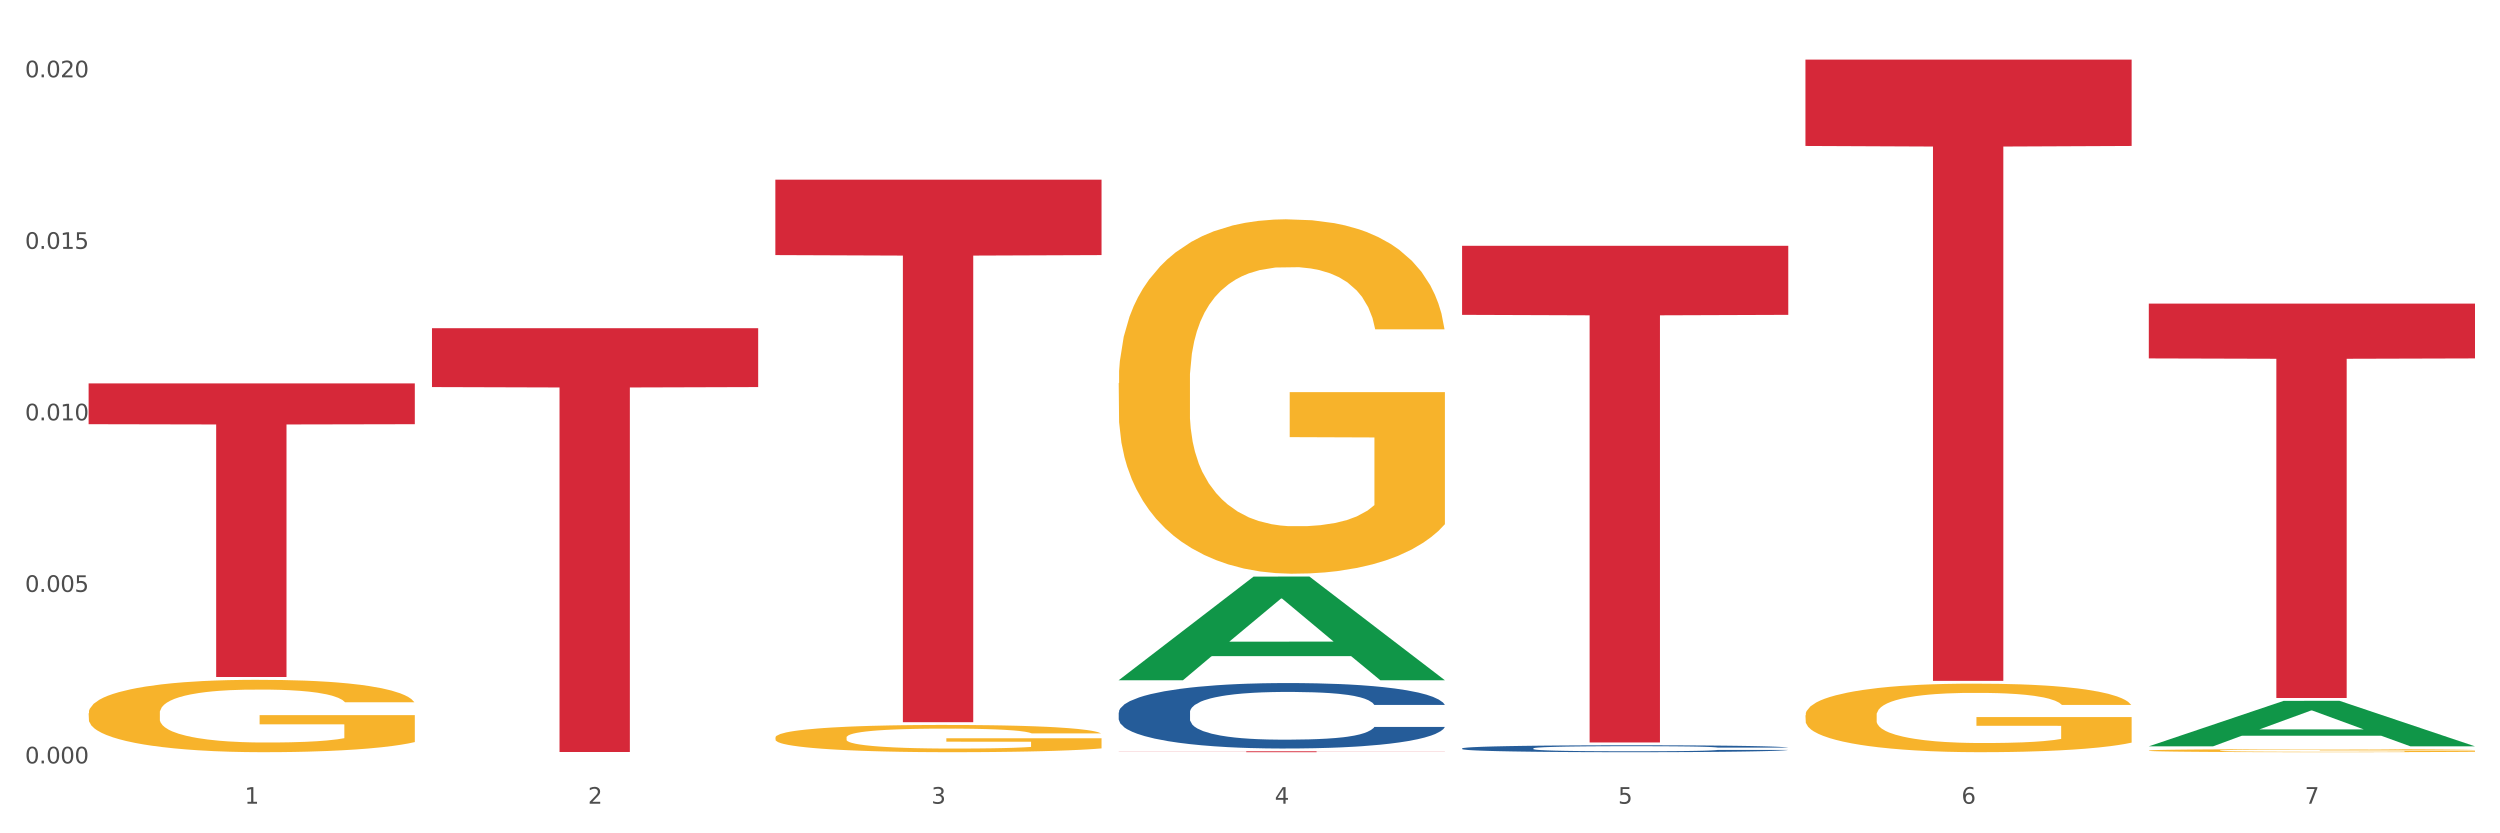
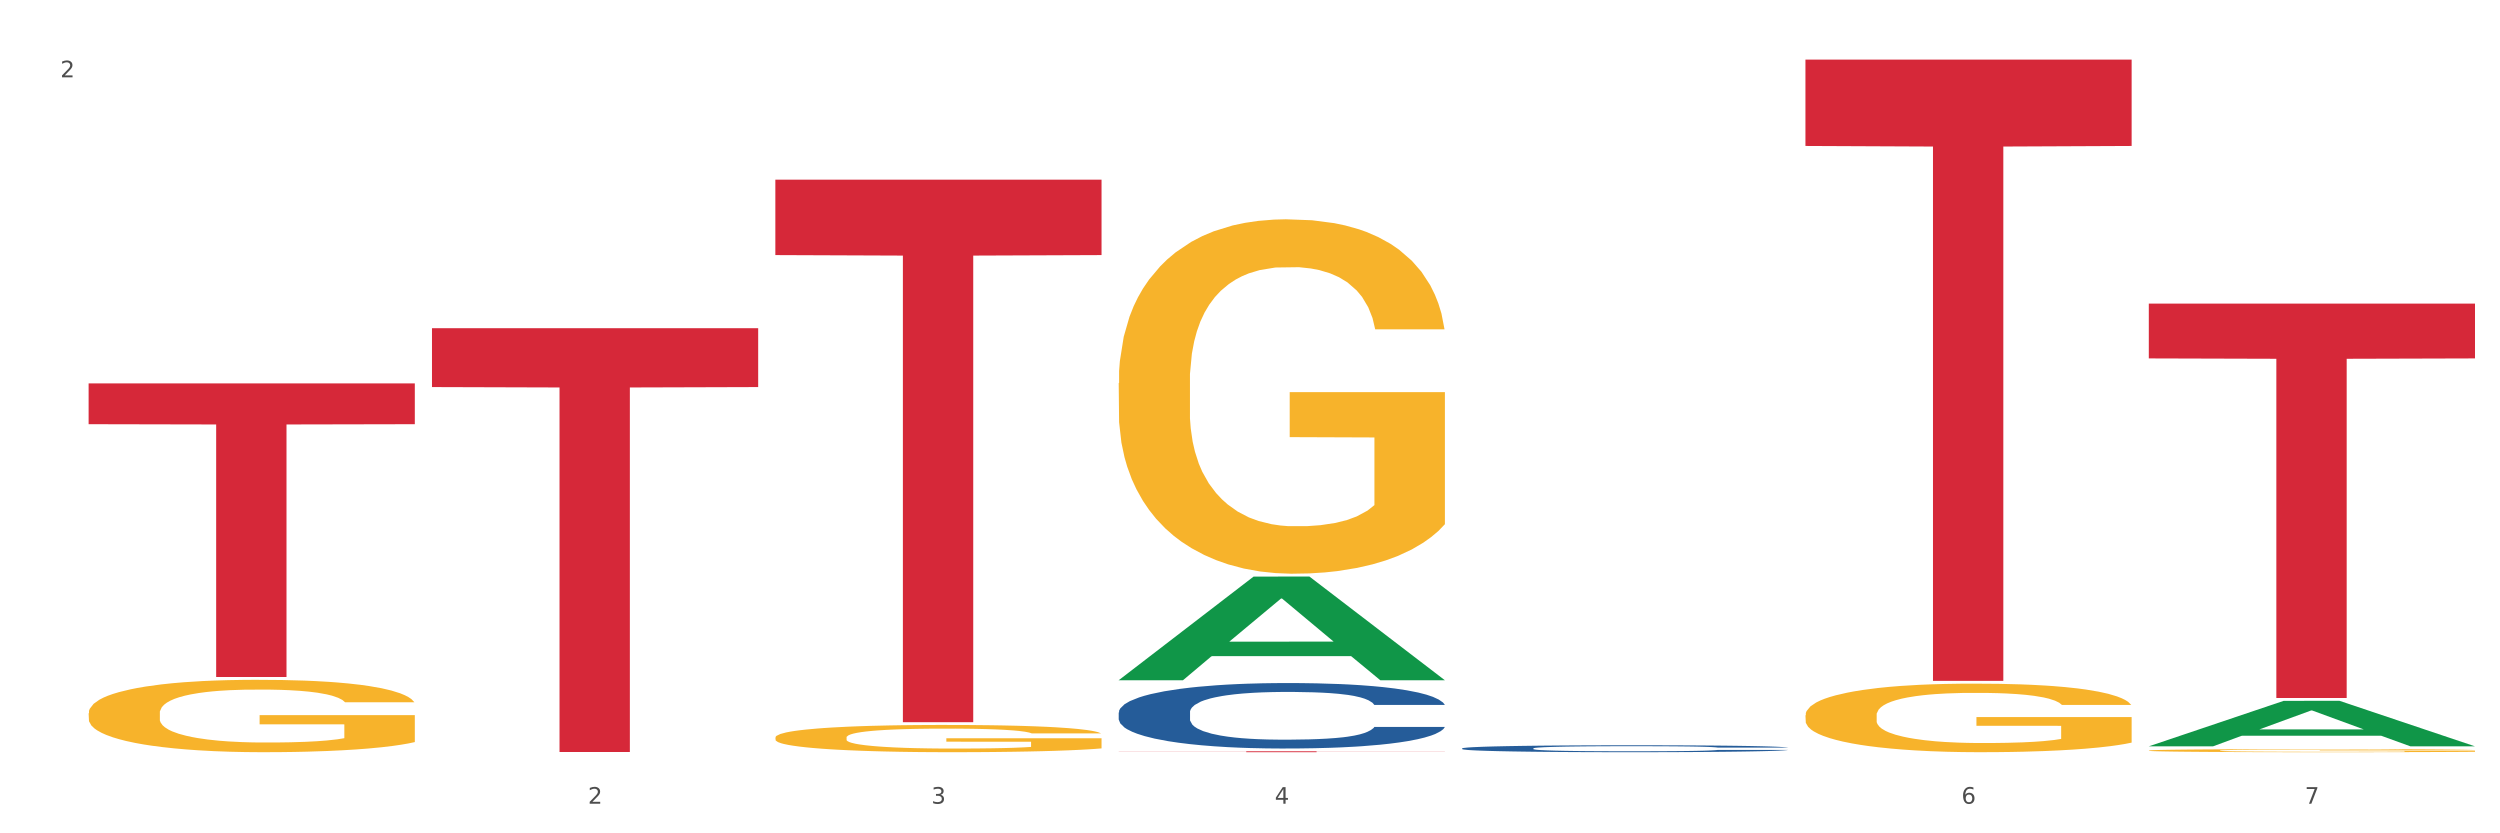
<svg xmlns="http://www.w3.org/2000/svg" xmlns:xlink="http://www.w3.org/1999/xlink" width="1080pt" height="360pt" viewBox="0 0 1080 360" version="1.1">
  <rect x="0" y="0" width="1080" height="360" fill="#333333" stroke="none" />
  <defs>
    <style type="text/css">*{stroke-linejoin: round; stroke-linecap: butt}</style>
  </defs>
  <g id="figure_1">
    <g id="patch_1">
      <path d="M 0 360  L 1080 360  L 1080 0  L 0 0  z " style="fill: #ffffff; stroke: #ffffff; stroke-linejoin: miter" />
    </g>
    <g id="axes_1">
      <g id="matplotlib.axis_1">
        <g id="xtick_1">
          <g id="text_1">
            <g style="fill: #4d4d4d" transform="translate(105.687 347.204) scale(0.096 -0.096)">
              <defs>
-                 <path id="DejaVuSans-31" d="M 794 531  L 1825 531  L 1825 4091  L 703 3866  L 703 4441  L 1819 4666  L 2450 4666  L 2450 531  L 3481 531  L 3481 0  L 794 0  L 794 531  z " transform="scale(0.016)" />
-               </defs>
+                 </defs>
              <use xlink:href="#DejaVuSans-31" />
            </g>
          </g>
        </g>
        <g id="xtick_2">
          <g id="text_2">
            <g style="fill: #4d4d4d" transform="translate(254.021 347.204) scale(0.096 -0.096)">
              <defs>
                <path id="DejaVuSans-32" d="M 1228 531  L 3431 531  L 3431 0  L 469 0  L 469 531  Q 828 903 1448 1529  Q 2069 2156 2228 2338  Q 2531 2678 2651 2914  Q 2772 3150 2772 3378  Q 2772 3750 2511 3984  Q 2250 4219 1831 4219  Q 1534 4219 1204 4116  Q 875 4013 500 3803  L 500 4441  Q 881 4594 1212 4672  Q 1544 4750 1819 4750  Q 2544 4750 2975 4387  Q 3406 4025 3406 3419  Q 3406 3131 3298 2873  Q 3191 2616 2906 2266  Q 2828 2175 2409 1742  Q 1991 1309 1228 531  z " transform="scale(0.016)" />
              </defs>
              <use xlink:href="#DejaVuSans-32" />
            </g>
          </g>
        </g>
        <g id="xtick_3">
          <g id="text_3">
            <g style="fill: #4d4d4d" transform="translate(402.354 347.204) scale(0.096 -0.096)">
              <defs>
                <path id="DejaVuSans-33" d="M 2597 2516  Q 3050 2419 3304 2112  Q 3559 1806 3559 1356  Q 3559 666 3084 287  Q 2609 -91 1734 -91  Q 1441 -91 1130 -33  Q 819 25 488 141  L 488 750  Q 750 597 1062 519  Q 1375 441 1716 441  Q 2309 441 2620 675  Q 2931 909 2931 1356  Q 2931 1769 2642 2001  Q 2353 2234 1838 2234  L 1294 2234  L 1294 2753  L 1863 2753  Q 2328 2753 2575 2939  Q 2822 3125 2822 3475  Q 2822 3834 2567 4026  Q 2313 4219 1838 4219  Q 1578 4219 1281 4162  Q 984 4106 628 3988  L 628 4550  Q 988 4650 1302 4700  Q 1616 4750 1894 4750  Q 2613 4750 3031 4423  Q 3450 4097 3450 3541  Q 3450 3153 3228 2886  Q 3006 2619 2597 2516  z " transform="scale(0.016)" />
              </defs>
              <use xlink:href="#DejaVuSans-33" />
            </g>
          </g>
        </g>
        <g id="xtick_4">
          <g id="text_4">
            <g style="fill: #4d4d4d" transform="translate(550.688 347.204) scale(0.096 -0.096)">
              <defs>
                <path id="DejaVuSans-34" d="M 2419 4116  L 825 1625  L 2419 1625  L 2419 4116  z M 2253 4666  L 3047 4666  L 3047 1625  L 3713 1625  L 3713 1100  L 3047 1100  L 3047 0  L 2419 0  L 2419 1100  L 313 1100  L 313 1709  L 2253 4666  z " transform="scale(0.016)" />
              </defs>
              <use xlink:href="#DejaVuSans-34" />
            </g>
          </g>
        </g>
        <g id="xtick_5">
          <g id="text_5">
            <g style="fill: #4d4d4d" transform="translate(699.021 347.204) scale(0.096 -0.096)">
              <defs>
-                 <path id="DejaVuSans-35" d="M 691 4666  L 3169 4666  L 3169 4134  L 1269 4134  L 1269 2991  Q 1406 3038 1543 3061  Q 1681 3084 1819 3084  Q 2600 3084 3056 2656  Q 3513 2228 3513 1497  Q 3513 744 3044 326  Q 2575 -91 1722 -91  Q 1428 -91 1123 -41  Q 819 9 494 109  L 494 744  Q 775 591 1075 516  Q 1375 441 1709 441  Q 2250 441 2565 725  Q 2881 1009 2881 1497  Q 2881 1984 2565 2268  Q 2250 2553 1709 2553  Q 1456 2553 1204 2497  Q 953 2441 691 2322  L 691 4666  z " transform="scale(0.016)" />
-               </defs>
+                 </defs>
              <use xlink:href="#DejaVuSans-35" />
            </g>
          </g>
        </g>
        <g id="xtick_6">
          <g id="text_6">
            <g style="fill: #4d4d4d" transform="translate(847.354 347.204) scale(0.096 -0.096)">
              <defs>
                <path id="DejaVuSans-36" d="M 2113 2584  Q 1688 2584 1439 2293  Q 1191 2003 1191 1497  Q 1191 994 1439 701  Q 1688 409 2113 409  Q 2538 409 2786 701  Q 3034 994 3034 1497  Q 3034 2003 2786 2293  Q 2538 2584 2113 2584  z M 3366 4563  L 3366 3988  Q 3128 4100 2886 4159  Q 2644 4219 2406 4219  Q 1781 4219 1451 3797  Q 1122 3375 1075 2522  Q 1259 2794 1537 2939  Q 1816 3084 2150 3084  Q 2853 3084 3261 2657  Q 3669 2231 3669 1497  Q 3669 778 3244 343  Q 2819 -91 2113 -91  Q 1303 -91 875 529  Q 447 1150 447 2328  Q 447 3434 972 4092  Q 1497 4750 2381 4750  Q 2619 4750 2861 4703  Q 3103 4656 3366 4563  z " transform="scale(0.016)" />
              </defs>
              <use xlink:href="#DejaVuSans-36" />
            </g>
          </g>
        </g>
        <g id="xtick_7">
          <g id="text_7">
            <g style="fill: #4d4d4d" transform="translate(995.688 347.204) scale(0.096 -0.096)">
              <defs>
                <path id="DejaVuSans-37" d="M 525 4666  L 3525 4666  L 3525 4397  L 1831 0  L 1172 0  L 2766 4134  L 525 4134  L 525 4666  z " transform="scale(0.016)" />
              </defs>
              <use xlink:href="#DejaVuSans-37" />
            </g>
          </g>
        </g>
        <g id="xtick_8" />
        <g id="xtick_9" />
        <g id="xtick_10" />
        <g id="xtick_11" />
        <g id="xtick_12" />
        <g id="xtick_13" />
      </g>
      <g id="matplotlib.axis_2">
        <g id="ytick_1">
          <g id="text_8">
            <g style="fill: #4d4d4d" transform="translate(10.8 329.798) scale(0.096 -0.096)">
              <defs>
-                 <path id="DejaVuSans-30" d="M 2034 4250  Q 1547 4250 1301 3770  Q 1056 3291 1056 2328  Q 1056 1369 1301 889  Q 1547 409 2034 409  Q 2525 409 2770 889  Q 3016 1369 3016 2328  Q 3016 3291 2770 3770  Q 2525 4250 2034 4250  z M 2034 4750  Q 2819 4750 3233 4129  Q 3647 3509 3647 2328  Q 3647 1150 3233 529  Q 2819 -91 2034 -91  Q 1250 -91 836 529  Q 422 1150 422 2328  Q 422 3509 836 4129  Q 1250 4750 2034 4750  z " transform="scale(0.016)" />
-                 <path id="DejaVuSans-2e" d="M 684 794  L 1344 794  L 1344 0  L 684 0  L 684 794  z " transform="scale(0.016)" />
-               </defs>
+                 </defs>
              <use xlink:href="#DejaVuSans-30" />
              <use xlink:href="#DejaVuSans-2e" transform="translate(63.623 0)" />
              <use xlink:href="#DejaVuSans-30" transform="translate(95.41 0)" />
              <use xlink:href="#DejaVuSans-30" transform="translate(159.033 0)" />
              <use xlink:href="#DejaVuSans-30" transform="translate(222.656 0)" />
            </g>
          </g>
        </g>
        <g id="ytick_2">
          <g id="text_9">
            <g style="fill: #4d4d4d" transform="translate(10.8 255.698) scale(0.096 -0.096)">
              <use xlink:href="#DejaVuSans-30" />
              <use xlink:href="#DejaVuSans-2e" transform="translate(63.623 0)" />
              <use xlink:href="#DejaVuSans-30" transform="translate(95.41 0)" />
              <use xlink:href="#DejaVuSans-30" transform="translate(159.033 0)" />
              <use xlink:href="#DejaVuSans-35" transform="translate(222.656 0)" />
            </g>
          </g>
        </g>
        <g id="ytick_3">
          <g id="text_10">
            <g style="fill: #4d4d4d" transform="translate(10.8 181.598) scale(0.096 -0.096)">
              <use xlink:href="#DejaVuSans-30" />
              <use xlink:href="#DejaVuSans-2e" transform="translate(63.623 0)" />
              <use xlink:href="#DejaVuSans-30" transform="translate(95.41 0)" />
              <use xlink:href="#DejaVuSans-31" transform="translate(159.033 0)" />
              <use xlink:href="#DejaVuSans-30" transform="translate(222.656 0)" />
            </g>
          </g>
        </g>
        <g id="ytick_4">
          <g id="text_11">
            <g style="fill: #4d4d4d" transform="translate(10.8 107.498) scale(0.096 -0.096)">
              <use xlink:href="#DejaVuSans-30" />
              <use xlink:href="#DejaVuSans-2e" transform="translate(63.623 0)" />
              <use xlink:href="#DejaVuSans-30" transform="translate(95.41 0)" />
              <use xlink:href="#DejaVuSans-31" transform="translate(159.033 0)" />
              <use xlink:href="#DejaVuSans-35" transform="translate(222.656 0)" />
            </g>
          </g>
        </g>
        <g id="ytick_5">
          <g id="text_12">
            <g style="fill: #4d4d4d" transform="translate(10.8 33.397) scale(0.096 -0.096)">
              <use xlink:href="#DejaVuSans-30" />
              <use xlink:href="#DejaVuSans-2e" transform="translate(63.623 0)" />
              <use xlink:href="#DejaVuSans-30" transform="translate(95.41 0)" />
              <use xlink:href="#DejaVuSans-32" transform="translate(159.033 0)" />
              <use xlink:href="#DejaVuSans-30" transform="translate(222.656 0)" />
            </g>
          </g>
        </g>
        <g id="ytick_6" />
        <g id="ytick_7" />
        <g id="ytick_8" />
        <g id="ytick_9" />
      </g>
      <g id="PolyCollection_1">
        <path d="M 483.283 293.792  L 483.428 293.75  L 541.538 249.095  L 565.654 249.053  L 624.2 293.876  L 596.307 293.876  L 583.668 283.439  L 523.67 283.439  L 523.234 283.607  L 511.031 293.876  L 483.283 293.876  L 483.283 293.792  L 531.224 277.21  L 576.114 277.167  L 553.887 258.607  L 553.596 258.523  L 553.306 258.649  L 531.079 277.167  L 531.224 277.21  L 483.283 293.792  z " clip-path="url(#p83e8ef6834)" style="fill: #109648" />
        <path d="M 483.283 165.487  L 483.45 165.347  L 483.45 160.313  L 483.782 155.978  L 485.446 145.49  L 487.942 136.821  L 489.772 132.206  L 491.602 128.43  L 493.765 124.655  L 496.426 120.739  L 501.251 115.006  L 504.246 112.069  L 507.906 108.993  L 514.561 104.518  L 519.386 102.001  L 524.377 99.904  L 532.529 97.387  L 537.853 96.268  L 543.51 95.429  L 550.331 94.869  L 555.488 94.73  L 566.802 95.149  L 576.451 96.408  L 581.11 97.387  L 587.099 99.065  L 590.26 100.183  L 595.418 102.421  L 600.741 105.357  L 604.402 107.874  L 609.892 112.629  L 614.051 117.383  L 617.878 123.256  L 619.874 127.312  L 621.372 131.087  L 622.703 135.422  L 624.033 142.274  L 594.087 142.274  L 592.922 137.38  L 591.092 132.765  L 588.43 128.291  L 586.101 125.494  L 582.108 121.998  L 578.448 119.76  L 574.621 118.082  L 569.963 116.684  L 566.303 115.985  L 561.145 115.425  L 550.996 115.565  L 544.175 116.684  L 539.517 118.082  L 536.522 119.341  L 533.86 120.739  L 530.865 122.697  L 527.372 125.634  L 524.876 128.291  L 522.38 131.647  L 520.384 135.003  L 518.554 138.918  L 517.057 143.113  L 515.892 147.448  L 514.894 152.762  L 514.062 161.572  L 514.062 180.729  L 514.395 185.064  L 515.226 190.798  L 516.225 195.133  L 517.888 200.307  L 519.386 203.803  L 522.214 208.837  L 525.375 213.032  L 527.871 215.689  L 530.366 217.926  L 534.692 221.003  L 539.517 223.52  L 543.676 225.058  L 549.333 226.456  L 553.159 227.016  L 556.487 227.295  L 564.639 227.295  L 570.462 226.876  L 576.95 225.897  L 581.941 224.638  L 586.101 223.1  L 590.759 220.583  L 593.754 218.206  L 593.754 188.98  L 557.152 188.84  L 557.152 169.403  L 624.2 169.403  L 624.2 226.456  L 621.372 229.393  L 618.21 232.05  L 614.883 234.427  L 609.892 237.363  L 603.903 240.16  L 598.579 242.118  L 592.922 243.796  L 586.267 245.334  L 577.616 246.733  L 572.292 247.292  L 565.637 247.711  L 557.818 247.851  L 550.996 247.572  L 544.342 246.872  L 537.354 245.614  L 530.533 243.796  L 525.375 241.978  L 520.218 239.741  L 514.727 236.804  L 510.402 234.007  L 507.074 231.49  L 503.414 228.274  L 499.421 224.079  L 496.426 220.303  L 493.765 216.388  L 490.936 211.354  L 488.94 207.019  L 486.943 201.565  L 485.779 197.51  L 484.448 191.217  L 483.45 182.407  L 483.283 165.487  z " clip-path="url(#p83e8ef6834)" style="fill: #f7b32b" />
        <path d="M 779.95 309.017  L 780.116 308.99  L 780.116 308.016  L 780.449 307.178  L 782.113 305.149  L 784.608 303.472  L 786.438 302.579  L 788.268 301.849  L 790.431 301.118  L 793.093 300.361  L 797.918 299.252  L 800.913 298.684  L 804.573 298.089  L 811.228 297.223  L 816.053 296.736  L 821.044 296.33  L 829.196 295.844  L 834.52 295.627  L 840.176 295.465  L 846.998 295.357  L 852.155 295.33  L 863.468 295.411  L 873.118 295.654  L 877.776 295.844  L 883.766 296.168  L 886.927 296.385  L 892.084 296.817  L 897.408 297.385  L 901.068 297.872  L 906.559 298.792  L 910.718 299.712  L 914.544 300.848  L 916.541 301.632  L 918.038 302.363  L 919.369 303.201  L 920.7 304.527  L 890.753 304.527  L 889.589 303.58  L 887.759 302.687  L 885.097 301.822  L 882.768 301.281  L 878.775 300.604  L 875.114 300.172  L 871.288 299.847  L 866.629 299.576  L 862.969 299.441  L 857.812 299.333  L 847.663 299.36  L 840.842 299.576  L 836.183 299.847  L 833.189 300.09  L 830.527 300.361  L 827.532 300.74  L 824.038 301.308  L 821.543 301.822  L 819.047 302.471  L 817.051 303.12  L 815.221 303.877  L 813.723 304.689  L 812.559 305.527  L 811.561 306.555  L 810.729 308.26  L 810.729 311.965  L 811.061 312.804  L 811.893 313.913  L 812.891 314.752  L 814.555 315.752  L 816.053 316.429  L 818.881 317.403  L 822.042 318.214  L 824.537 318.728  L 827.033 319.161  L 831.359 319.756  L 836.183 320.243  L 840.343 320.54  L 845.999 320.811  L 849.826 320.919  L 853.153 320.973  L 861.306 320.973  L 867.129 320.892  L 873.617 320.703  L 878.608 320.459  L 882.768 320.162  L 887.426 319.675  L 890.421 319.215  L 890.421 313.561  L 853.819 313.534  L 853.819 309.774  L 920.867 309.774  L 920.867 320.811  L 918.038 321.379  L 914.877 321.893  L 911.55 322.353  L 906.559 322.921  L 900.569 323.462  L 895.245 323.84  L 889.589 324.165  L 882.934 324.463  L 874.283 324.733  L 868.959 324.841  L 862.304 324.922  L 854.484 324.95  L 847.663 324.895  L 841.008 324.76  L 834.021 324.517  L 827.199 324.165  L 822.042 323.813  L 816.884 323.381  L 811.394 322.813  L 807.068 322.272  L 803.741 321.785  L 800.081 321.162  L 796.088 320.351  L 793.093 319.621  L 790.431 318.863  L 787.603 317.889  L 785.607 317.051  L 783.61 315.996  L 782.445 315.211  L 781.115 313.994  L 780.116 312.29  L 779.95 309.017  z " clip-path="url(#p83e8ef6834)" style="fill: #f7b32b" />
        <path d="M 928.283 324.236  L 928.45 324.235  L 928.45 324.191  L 928.782 324.153  L 930.446 324.063  L 932.942 323.987  L 934.772 323.947  L 936.602 323.915  L 938.765 323.882  L 941.427 323.848  L 946.251 323.798  L 949.246 323.773  L 952.906 323.746  L 959.561 323.708  L 964.386 323.686  L 969.377 323.668  L 977.529 323.646  L 982.853 323.636  L 988.51 323.629  L 995.331 323.624  L 1000.489 323.623  L 1011.802 323.626  L 1021.451 323.637  L 1026.11 323.646  L 1032.099 323.66  L 1035.26 323.67  L 1040.418 323.689  L 1045.742 323.715  L 1049.402 323.737  L 1054.892 323.778  L 1059.051 323.819  L 1062.878 323.87  L 1064.874 323.905  L 1066.372 323.938  L 1067.703 323.975  L 1069.034 324.035  L 1039.087 324.035  L 1037.922 323.992  L 1036.092 323.952  L 1033.43 323.914  L 1031.101 323.889  L 1027.108 323.859  L 1023.448 323.84  L 1019.621 323.825  L 1014.963 323.813  L 1011.303 323.807  L 1006.145 323.802  L 995.997 323.803  L 989.175 323.813  L 984.517 323.825  L 981.522 323.836  L 978.86 323.848  L 975.866 323.865  L 972.372 323.891  L 969.876 323.914  L 967.381 323.943  L 965.384 323.972  L 963.554 324.006  L 962.057 324.042  L 960.892 324.08  L 959.894 324.126  L 959.062 324.202  L 959.062 324.368  L 959.395 324.405  L 960.227 324.455  L 961.225 324.493  L 962.889 324.538  L 964.386 324.568  L 967.214 324.611  L 970.375 324.648  L 972.871 324.671  L 975.366 324.69  L 979.692 324.717  L 984.517 324.739  L 988.676 324.752  L 994.333 324.764  L 998.159 324.769  L 1001.487 324.771  L 1009.639 324.771  L 1015.462 324.768  L 1021.95 324.759  L 1026.942 324.748  L 1031.101 324.735  L 1035.759 324.713  L 1038.754 324.693  L 1038.754 324.439  L 1002.152 324.438  L 1002.152 324.27  L 1069.2 324.27  L 1069.2 324.764  L 1066.372 324.79  L 1063.211 324.813  L 1059.883 324.833  L 1054.892 324.859  L 1048.903 324.883  L 1043.579 324.9  L 1037.922 324.914  L 1031.267 324.928  L 1022.616 324.94  L 1017.292 324.945  L 1010.637 324.948  L 1002.818 324.95  L 995.997 324.947  L 989.342 324.941  L 982.354 324.93  L 975.533 324.914  L 970.375 324.899  L 965.218 324.879  L 959.728 324.854  L 955.402 324.83  L 952.074 324.808  L 948.414 324.78  L 944.421 324.744  L 941.427 324.711  L 938.765 324.677  L 935.936 324.633  L 933.94 324.596  L 931.943 324.548  L 930.779 324.513  L 929.448 324.459  L 928.45 324.382  L 928.283 324.236  z " clip-path="url(#p83e8ef6834)" style="fill: #f7b32b" />
        <path d="M 38.283 165.621  L 179.2 165.621  L 179.2 183.25  L 123.768 183.369  L 123.768 292.476  L 93.381 292.476  L 93.381 183.369  L 38.283 183.25  L 38.283 165.74  L 38.283 165.621  z " clip-path="url(#p83e8ef6834)" style="fill: #d62839" />
        <path d="M 186.616 141.769  L 327.533 141.769  L 327.533 167.215  L 272.101 167.387  L 272.101 324.875  L 241.714 324.875  L 241.714 167.387  L 186.616 167.215  L 186.616 141.941  L 186.616 141.769  z " clip-path="url(#p83e8ef6834)" style="fill: #d62839" />
        <path d="M 334.95 77.628  L 475.866 77.628  L 475.866 110.195  L 420.435 110.415  L 420.435 311.978  L 390.048 311.978  L 390.048 110.415  L 334.95 110.195  L 334.95 77.848  L 334.95 77.628  z " clip-path="url(#p83e8ef6834)" style="fill: #d62839" />
        <path d="M 483.283 324.559  L 624.2 324.559  L 624.2 324.614  L 568.768 324.614  L 568.768 324.95  L 538.381 324.95  L 538.381 324.614  L 483.283 324.614  L 483.283 324.56  L 483.283 324.559  z " clip-path="url(#p83e8ef6834)" style="fill: #d62839" />
-         <path d="M 631.617 106.199  L 772.533 106.199  L 772.533 136.015  L 717.102 136.216  L 717.102 320.751  L 686.714 320.751  L 686.714 136.216  L 631.617 136.015  L 631.617 106.4  L 631.617 106.199  z " clip-path="url(#p83e8ef6834)" style="fill: #d62839" />
        <path d="M 779.95 25.759  L 920.867 25.759  L 920.867 63.054  L 865.435 63.306  L 865.435 294.128  L 835.048 294.128  L 835.048 63.306  L 779.95 63.054  L 779.95 26.011  L 779.95 25.759  z " clip-path="url(#p83e8ef6834)" style="fill: #d62839" />
        <path d="M 928.283 131.156  L 1069.2 131.156  L 1069.2 154.835  L 1013.768 154.995  L 1013.768 301.547  L 983.381 301.547  L 983.381 154.995  L 928.283 154.835  L 928.283 131.316  L 928.283 131.156  z " clip-path="url(#p83e8ef6834)" style="fill: #d62839" />
        <path d="M 334.95 318.618  L 335.116 318.608  L 335.116 318.221  L 335.449 317.887  L 337.113 317.081  L 339.608 316.415  L 341.438 316.06  L 343.268 315.77  L 345.431 315.48  L 348.093 315.179  L 352.918 314.738  L 355.913 314.512  L 359.573 314.276  L 366.228 313.932  L 371.052 313.738  L 376.044 313.577  L 384.196 313.383  L 389.52 313.297  L 395.176 313.233  L 401.998 313.19  L 407.155 313.179  L 418.468 313.211  L 428.118 313.308  L 432.776 313.383  L 438.766 313.512  L 441.927 313.598  L 447.084 313.77  L 452.408 313.996  L 456.068 314.19  L 461.559 314.555  L 465.718 314.921  L 469.544 315.372  L 471.541 315.684  L 473.038 315.974  L 474.369 316.307  L 475.7 316.834  L 445.753 316.834  L 444.589 316.458  L 442.759 316.103  L 440.097 315.759  L 437.767 315.544  L 433.774 315.275  L 430.114 315.103  L 426.288 314.974  L 421.629 314.867  L 417.969 314.813  L 412.812 314.77  L 402.663 314.781  L 395.842 314.867  L 391.183 314.974  L 388.189 315.071  L 385.527 315.179  L 382.532 315.329  L 379.038 315.555  L 376.543 315.759  L 374.047 316.017  L 372.051 316.275  L 370.221 316.576  L 368.723 316.898  L 367.559 317.232  L 366.56 317.64  L 365.729 318.317  L 365.729 319.79  L 366.061 320.123  L 366.893 320.564  L 367.891 320.897  L 369.555 321.295  L 371.052 321.564  L 373.881 321.95  L 377.042 322.273  L 379.537 322.477  L 382.033 322.649  L 386.359 322.886  L 391.183 323.079  L 395.343 323.197  L 400.999 323.305  L 404.826 323.348  L 408.153 323.369  L 416.305 323.369  L 422.128 323.337  L 428.617 323.262  L 433.608 323.165  L 437.767 323.047  L 442.426 322.853  L 445.42 322.671  L 445.42 320.424  L 408.819 320.413  L 408.819 318.919  L 475.866 318.919  L 475.866 323.305  L 473.038 323.531  L 469.877 323.735  L 466.55 323.918  L 461.559 324.143  L 455.569 324.358  L 450.245 324.509  L 444.589 324.638  L 437.934 324.756  L 429.282 324.864  L 423.959 324.907  L 417.304 324.939  L 409.484 324.95  L 402.663 324.928  L 396.008 324.874  L 389.021 324.778  L 382.199 324.638  L 377.042 324.498  L 371.884 324.326  L 366.394 324.1  L 362.068 323.885  L 358.741 323.692  L 355.081 323.445  L 351.088 323.122  L 348.093 322.832  L 345.431 322.531  L 342.603 322.144  L 340.606 321.811  L 338.61 321.392  L 337.445 321.08  L 336.114 320.596  L 335.116 319.919  L 334.95 318.618  z " clip-path="url(#p83e8ef6834)" style="fill: #f7b32b" />
        <path d="M 631.617 323.299  L 631.783 323.296  L 631.783 323.22  L 632.283 323.116  L 634.115 322.924  L 636.447 322.779  L 640.445 322.609  L 642.61 322.538  L 645.442 322.459  L 651.272 322.33  L 657.934 322.221  L 662.598 322.16  L 666.096 322.122  L 673.925 322.054  L 678.422 322.024  L 683.086 321.999  L 687.084 321.983  L 693.746 321.963  L 699.077 321.955  L 705.24 321.952  L 710.403 321.955  L 717.233 321.966  L 727.227 321.999  L 731.058 322.018  L 736.221 322.051  L 741.552 322.095  L 745.882 322.139  L 750.879 322.202  L 756.043 322.284  L 761.04 322.388  L 764.538 322.483  L 767.37 322.585  L 769.868 322.708  L 771.7 322.842  L 772.533 322.954  L 742.051 322.954  L 741.218 322.853  L 739.553 322.743  L 737.887 322.67  L 736.055 322.609  L 733.223 322.541  L 730.725 322.497  L 726.56 322.445  L 722.729 322.412  L 719.565 322.393  L 715.733 322.377  L 707.572 322.36  L 701.742 322.36  L 698.077 322.366  L 693.58 322.379  L 689.749 322.399  L 685.251 322.431  L 681.754 322.467  L 678.256 322.514  L 676.257 322.546  L 673.259 322.607  L 671.26 322.656  L 668.595 322.741  L 667.096 322.801  L 664.43 322.957  L 663.264 323.072  L 662.765 323.151  L 662.432 323.239  L 662.432 323.666  L 663.431 323.857  L 664.264 323.94  L 665.596 324.033  L 668.095 324.153  L 671.759 324.271  L 675.591 324.356  L 678.755 324.408  L 681.754 324.446  L 684.752 324.476  L 688.416 324.503  L 691.415 324.52  L 695.912 324.536  L 701.242 324.544  L 705.406 324.544  L 713.901 324.531  L 717.732 324.517  L 721.397 324.498  L 725.394 324.468  L 728.559 324.435  L 730.391 324.41  L 733.39 324.358  L 735.722 324.304  L 737.72 324.241  L 739.053 324.186  L 740.552 324.104  L 741.718 324.011  L 742.051 323.961  L 772.533 323.961  L 771.867 324.06  L 770.701 324.156  L 768.369 324.284  L 766.537 324.358  L 763.705 324.449  L 760.707 324.525  L 756.543 324.61  L 752.712 324.673  L 748.714 324.728  L 744.383 324.777  L 736.555 324.845  L 733.723 324.865  L 727.726 324.897  L 723.062 324.917  L 716.233 324.936  L 709.237 324.947  L 701.908 324.95  L 695.412 324.944  L 688.25 324.928  L 683.752 324.911  L 678.755 324.887  L 672.925 324.848  L 667.429 324.802  L 662.265 324.747  L 657.435 324.684  L 652.937 324.613  L 647.107 324.495  L 642.777 324.38  L 639.612 324.273  L 637.446 324.183  L 635.281 324.068  L 634.115 323.989  L 632.283 323.797  L 631.617 323.619  L 631.617 323.299  z " clip-path="url(#p83e8ef6834)" style="fill: #255c99" />
        <path d="M 483.283 307.784  L 483.45 307.759  L 483.45 307.035  L 483.949 306.054  L 485.782 304.246  L 488.114 302.877  L 492.111 301.276  L 494.277 300.605  L 497.108 299.856  L 502.938 298.642  L 509.601 297.609  L 514.265 297.041  L 517.763 296.679  L 525.591 296.033  L 530.089 295.749  L 534.753 295.517  L 538.75 295.362  L 545.413 295.181  L 550.743 295.104  L 556.906 295.078  L 562.07 295.104  L 568.899 295.207  L 578.893 295.517  L 582.724 295.698  L 587.888 296.008  L 593.218 296.421  L 597.549 296.834  L 602.546 297.428  L 607.71 298.203  L 612.707 299.184  L 616.205 300.088  L 619.036 301.044  L 621.535 302.206  L 623.367 303.471  L 624.2 304.53  L 593.718 304.53  L 592.885 303.575  L 591.219 302.542  L 589.554 301.844  L 587.721 301.276  L 584.89 300.631  L 582.391 300.217  L 578.227 299.727  L 574.396 299.417  L 571.231 299.236  L 567.4 299.081  L 559.238 298.926  L 553.408 298.926  L 549.744 298.978  L 545.247 299.107  L 541.415 299.288  L 536.918 299.597  L 533.42 299.933  L 529.922 300.372  L 527.923 300.682  L 524.925 301.25  L 522.926 301.715  L 520.261 302.516  L 518.762 303.084  L 516.097 304.556  L 514.931 305.641  L 514.431 306.39  L 514.098 307.216  L 514.098 311.245  L 515.098 313.053  L 515.931 313.828  L 517.263 314.706  L 519.762 315.842  L 523.426 316.953  L 527.257 317.753  L 530.422 318.244  L 533.42 318.606  L 536.418 318.89  L 540.083 319.148  L 543.081 319.303  L 547.578 319.458  L 552.909 319.535  L 557.073 319.535  L 565.568 319.406  L 569.399 319.277  L 573.063 319.096  L 577.061 318.812  L 580.226 318.502  L 582.058 318.27  L 585.056 317.779  L 587.388 317.263  L 589.387 316.669  L 590.72 316.152  L 592.219 315.377  L 593.385 314.499  L 593.718 314.034  L 624.2 314.034  L 623.534 314.964  L 622.368 315.868  L 620.036 317.082  L 618.203 317.779  L 615.372 318.632  L 612.374 319.355  L 608.209 320.155  L 604.378 320.749  L 600.381 321.266  L 596.05 321.731  L 588.221 322.376  L 585.389 322.557  L 579.393 322.867  L 574.729 323.048  L 567.9 323.229  L 560.904 323.332  L 553.575 323.358  L 547.079 323.306  L 539.916 323.151  L 535.419 322.996  L 530.422 322.764  L 524.592 322.402  L 519.095 321.963  L 513.932 321.447  L 509.101 320.853  L 504.604 320.181  L 498.774 319.071  L 494.443 317.986  L 491.278 316.979  L 489.113 316.126  L 486.948 315.042  L 485.782 314.293  L 483.949 312.485  L 483.283 310.806  L 483.283 307.784  z " clip-path="url(#p83e8ef6834)" style="fill: #255c99" />
        <path d="M 38.283 308.128  L 38.449 308.1  L 38.449 307.072  L 38.782 306.186  L 40.446 304.044  L 42.941 302.274  L 44.771 301.331  L 46.602 300.56  L 48.764 299.789  L 51.426 298.989  L 56.251 297.819  L 59.246 297.219  L 62.906 296.59  L 69.561 295.677  L 74.386 295.163  L 79.377 294.734  L 87.529 294.22  L 92.853 293.992  L 98.51 293.82  L 105.331 293.706  L 110.488 293.677  L 121.802 293.763  L 131.451 294.02  L 136.109 294.22  L 142.099 294.563  L 145.26 294.791  L 150.417 295.248  L 155.741 295.848  L 159.401 296.362  L 164.892 297.333  L 169.051 298.304  L 172.878 299.503  L 174.874 300.332  L 176.371 301.103  L 177.702 301.988  L 179.033 303.388  L 149.086 303.388  L 147.922 302.388  L 146.092 301.446  L 143.43 300.532  L 141.101 299.96  L 137.108 299.246  L 133.448 298.79  L 129.621 298.447  L 124.963 298.161  L 121.302 298.018  L 116.145 297.904  L 105.996 297.933  L 99.175 298.161  L 94.517 298.447  L 91.522 298.704  L 88.86 298.989  L 85.865 299.389  L 82.371 299.989  L 79.876 300.532  L 77.38 301.217  L 75.384 301.902  L 73.554 302.702  L 72.056 303.559  L 70.892 304.444  L 69.894 305.529  L 69.062 307.329  L 69.062 311.241  L 69.394 312.127  L 70.226 313.297  L 71.225 314.183  L 72.888 315.239  L 74.386 315.953  L 77.214 316.982  L 80.375 317.838  L 82.871 318.381  L 85.366 318.838  L 89.692 319.466  L 94.517 319.98  L 98.676 320.294  L 104.333 320.58  L 108.159 320.694  L 111.486 320.751  L 119.639 320.751  L 125.462 320.666  L 131.95 320.466  L 136.941 320.209  L 141.101 319.895  L 145.759 319.381  L 148.754 318.895  L 148.754 312.926  L 112.152 312.898  L 112.152 308.928  L 179.2 308.928  L 179.2 320.58  L 176.371 321.18  L 173.21 321.722  L 169.883 322.208  L 164.892 322.808  L 158.902 323.379  L 153.578 323.779  L 147.922 324.121  L 141.267 324.435  L 132.616 324.721  L 127.292 324.835  L 120.637 324.921  L 112.817 324.95  L 105.996 324.892  L 99.341 324.75  L 92.354 324.493  L 85.533 324.121  L 80.375 323.75  L 75.217 323.293  L 69.727 322.693  L 65.402 322.122  L 62.074 321.608  L 58.414 320.951  L 54.421 320.094  L 51.426 319.323  L 48.764 318.524  L 45.936 317.496  L 43.94 316.61  L 41.943 315.496  L 40.779 314.668  L 39.448 313.383  L 38.449 311.584  L 38.283 308.128  z " clip-path="url(#p83e8ef6834)" style="fill: #f7b32b" />
        <path d="M 928.283 322.384  L 928.429 322.366  L 986.539 302.767  L 1010.654 302.749  L 1069.2 322.421  L 1041.307 322.421  L 1028.668 317.84  L 968.67 317.84  L 968.234 317.914  L 956.031 322.421  L 928.283 322.421  L 928.283 322.384  L 976.224 315.106  L 1021.114 315.088  L 998.887 306.942  L 998.596 306.905  L 998.306 306.96  L 976.079 315.088  L 976.224 315.106  L 928.283 322.384  z " clip-path="url(#p83e8ef6834)" style="fill: #109648" />
      </g>
    </g>
  </g>
  <defs>
    <clipPath id="p83e8ef6834">
      <rect x="38.283" y="10.8" width="1030.917" height="329.109" />
    </clipPath>
  </defs>
</svg>